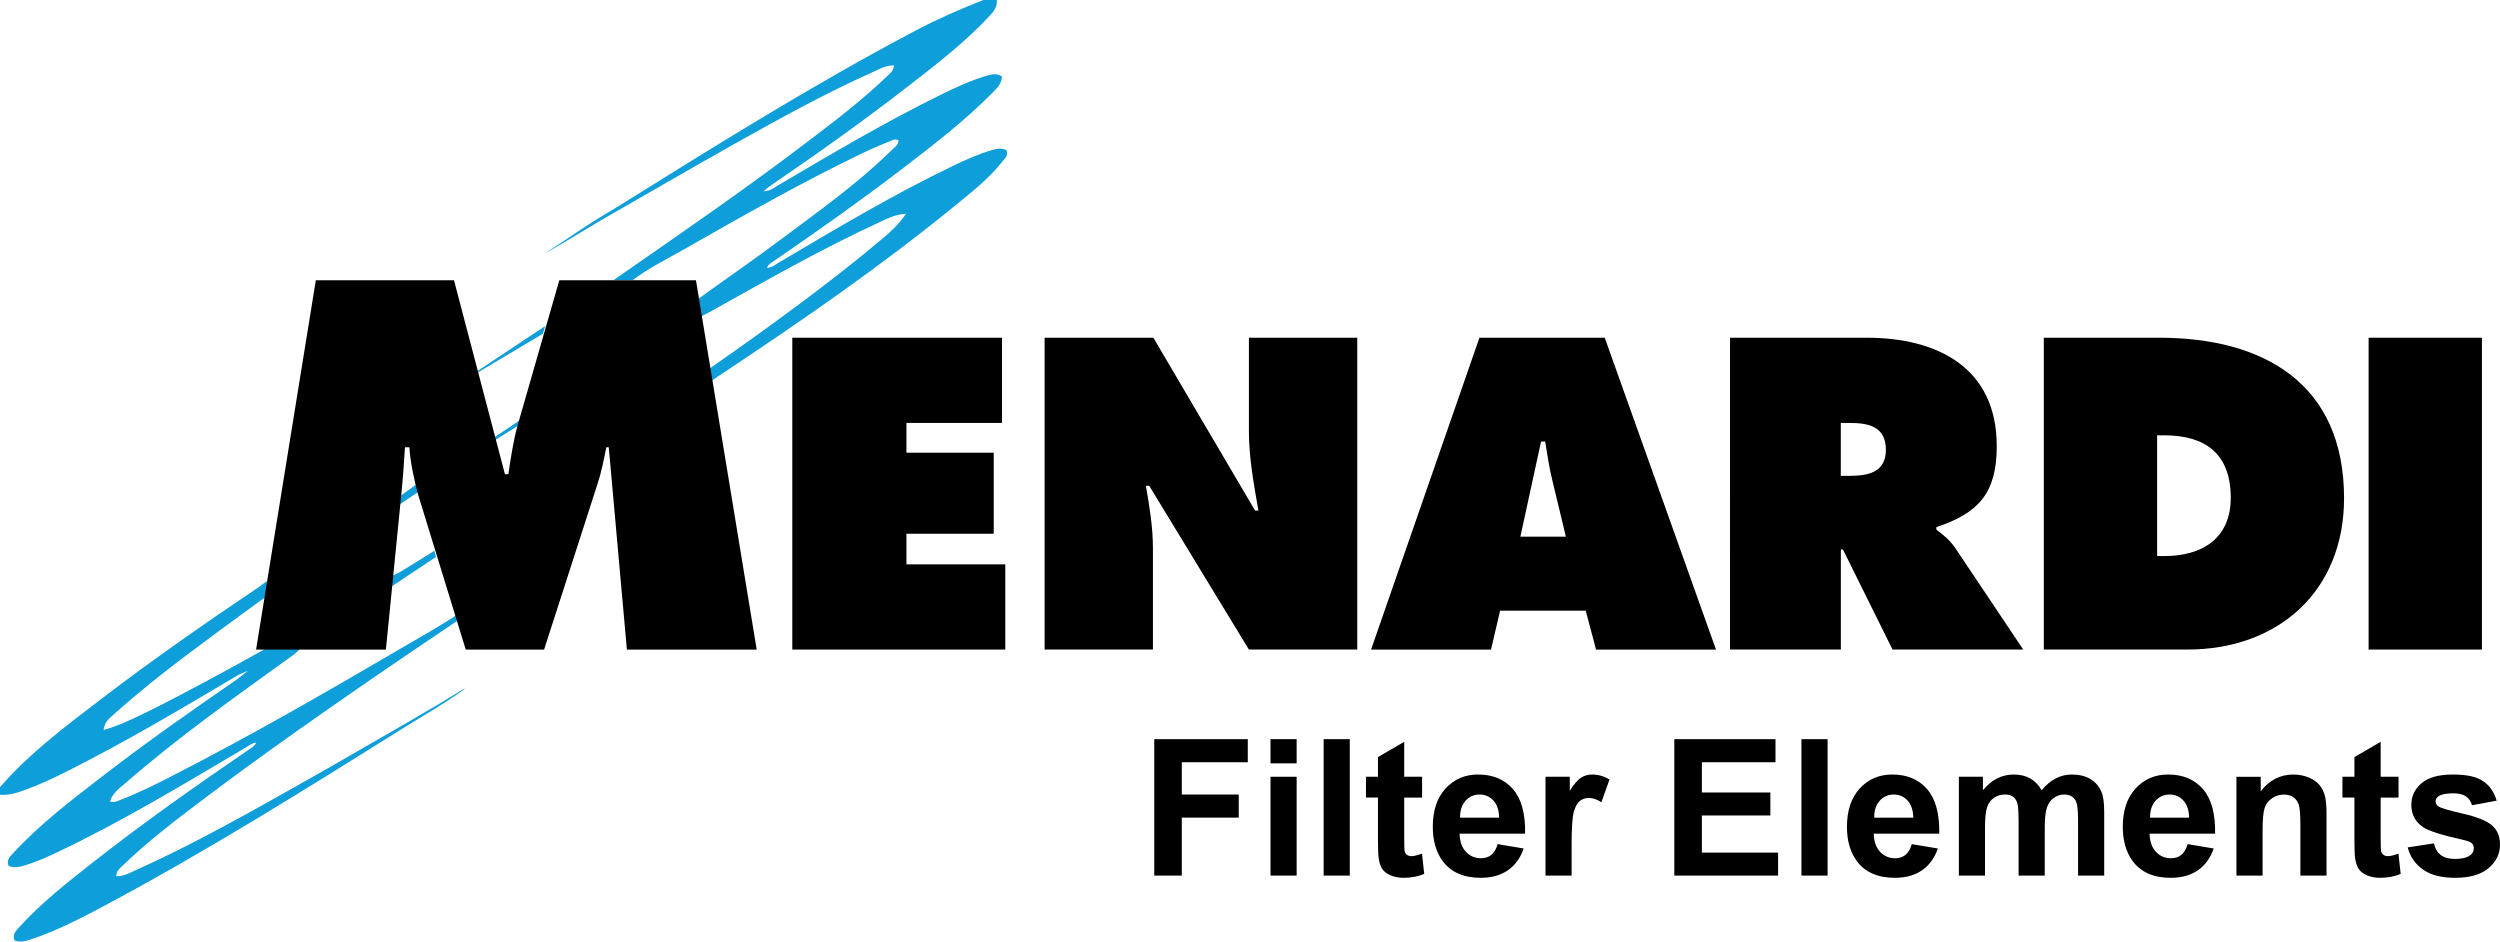
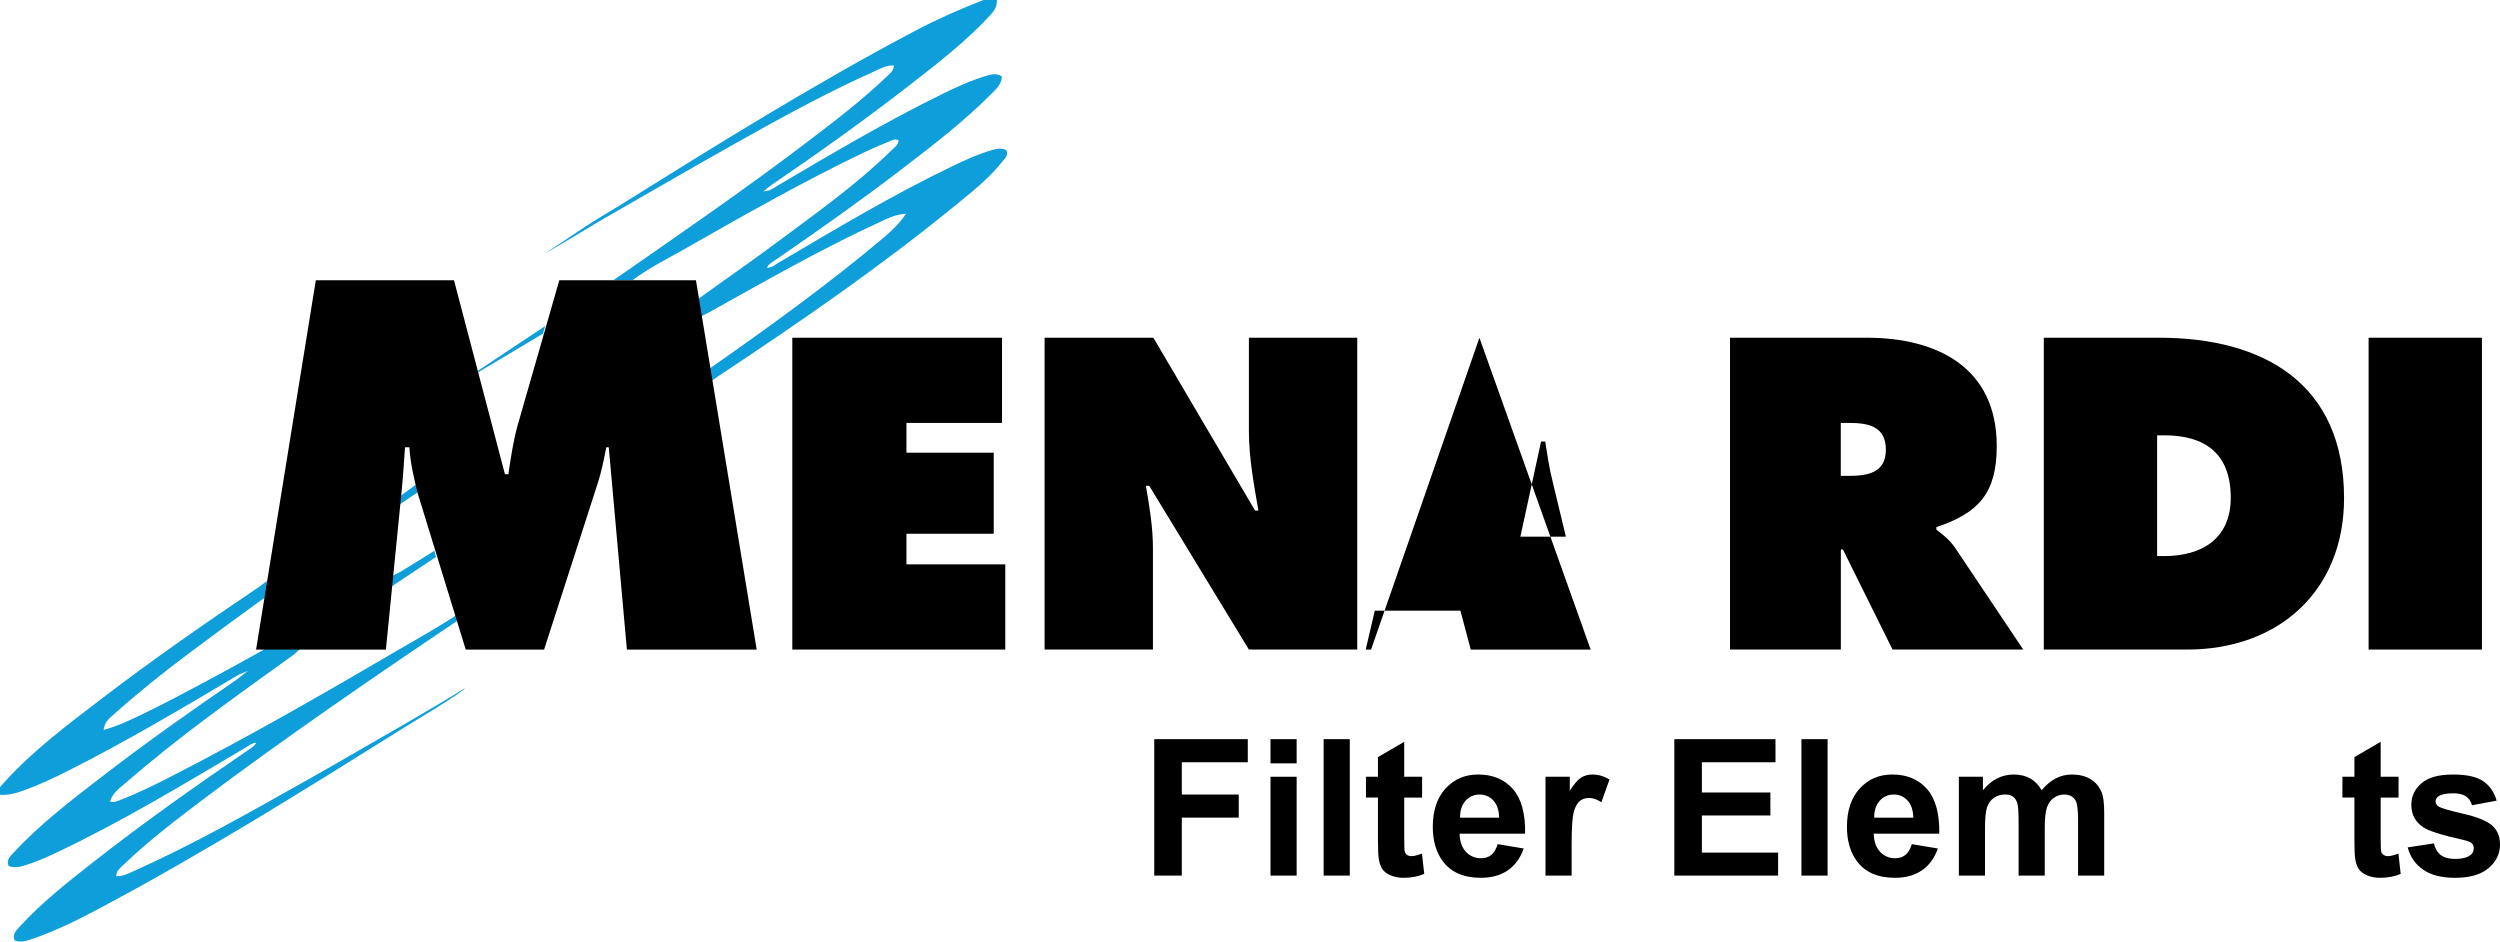
<svg xmlns="http://www.w3.org/2000/svg" viewBox="0 0 1311.71 494.01">
  <defs>
    <style>.d{fill:#0e9ed9;}</style>
  </defs>
  <g id="a" />
  <g id="b">
    <g id="c">
      <g>
        <g>
          <path class="d" d="M523,0c.33,3.29-1.3,5.67-3.42,7.96-12.84,13.88-27.73,25.39-42.6,36.92-23.42,18.16-47.52,35.41-72.04,52.06-1.21,.82-2.31,1.79-4.43,3.46,3.77-.15,5.57-1.88,7.5-3.02,28.25-16.68,56.49-33.36,85.96-47.85,7.78-3.82,15.64-7.44,23.98-9.87,2.56-.75,5.13-1.26,7.75,.45-.19,4.17-3.04,6.62-5.55,9.14-14.47,14.57-30.73,27.03-46.98,39.48-21.8,16.71-44.26,32.52-66.91,48.06-1.32,.91-2.91,1.59-3.84,3.75,2.74-.16,4.46-1.77,6.31-2.86,30.12-17.77,60.13-35.72,91.71-50.85,6.46-3.09,12.98-6.06,19.89-8.05,2.58-.74,5.14-1.35,7.71,.01,1.21,2.61-.65,4.13-1.93,5.76-6.94,8.88-15.76,15.8-24.38,22.84-39.61,32.39-81.7,61.37-124.3,89.63-1.1,.73-12.28,8.31-13.44,8.96-1.22-1.87,6.07-8.96,6-11,30.97-21.57,64.55-45.73,93.4-70.1,4.14-3.5,8.27-7.24,12-12.74-5.79,.4-9.61,2.45-13.46,4.22-30.87,14.16-60.29,31.07-89.94,47.55-2.18,1.21-12.05,5.69-12.01,8.07-.9-5.06-3.1-5.94-4-11,1.91,2.63,13.58-6.47,15.12-7.58,12.58-9.01,25.3-17.83,37.69-27.09,20.24-15.13,40.95-29.71,59.04-47.53,1.46-1.44,3.52-2.59,3.63-5.2-1.98-.98-3.68,.16-5.25,.79-4.63,1.86-9.22,3.83-13.72,6-31.96,15.4-62.79,32.89-93.58,50.44-9.07,5.17-18.49,9.8-26.88,16.12-3.36,0-6.72,0-10.07,.01,34.16-23.74,68.47-47.28,101.6-72.47,14.43-10.98,28.86-21.97,41.97-34.56,1.53-1.47,3.36-2.81,3.49-5.56-3.86-.25-7.05,1.65-10.26,3.09-25.11,11.21-49.18,24.46-73.13,37.91-23.52,13.2-46.81,26.8-70.23,40.18-1.71,.98-27.6,16.65-29.41,17.45l21-14c6-4,12.48-7.66,17.37-10.71,51.19-31.95,102.38-63.89,155.78-92.1,11.62-6.14,23.63-11.39,35.85-16.18h7Z" />
          <path class="d" d="M164,336c-2.52,0-7.77,5.96-9.95,7.53-30.08,21.7-60.41,43.09-88.41,67.51-3.02,2.63-6.57,5.06-7.92,9.49,2.38,.78,4.16-.35,5.95-1.04,9.18-3.53,17.96-7.94,26.7-12.41,40.33-20.63,79.58-43.21,118.64-66.1,9.87-5.79,22.98-12.97,32.98-19.97,.53,1.43,1.47,.57,2,2-2.07-.38,1.5-1,0,0-43.39,29.08-95.57,64.82-137.26,96.31-14.59,11.02-29.16,22.1-42.35,34.84-1.51,1.45-3.39,2.77-3.35,5.56,3.5,.15,6.45-1.46,9.39-2.78,31.17-13.97,60.84-30.83,90.55-47.57,18.41-10.37,36.63-21.06,54.96-31.57,1.28-.73,8.07-4.78,8.07-4.78,4.83-2.6,20-12,20-12-1.45,2.44-28.12,18.32-30.34,19.71-53.21,33.3-106.39,66.65-161.88,96.1-11.18,5.93-22.51,11.59-34.53,15.69-3.12,1.07-6.29,2.25-9.63,.88-1.24-3.29,.87-5.17,2.63-7.11,11.37-12.5,24.6-22.89,37.82-33.29,26.7-21,54.46-40.55,82.5-59.71,1.36-.93,2.84-1.67,3.91-3.62-2.23,.11-3.58,1.36-5.04,2.23-32.96,19.5-65.72,39.37-100.42,55.74-5.42,2.56-10.92,4.92-16.7,6.62-2.62,.77-5.16,1.17-7.81,.08-1.33-3.2,.85-5.03,2.62-6.95,14.07-15.24,30.55-27.71,46.89-40.31,22.94-17.7,46.64-34.34,70.5-50.75,1.22-.84,3.69-2.99,5.47-4.32-5,2-5.21,2.28-6.59,3.1-28.92,17.18-57.87,34.29-87.93,49.44-7.73,3.9-15.59,7.54-23.76,10.45-3.81,1.35-7.65,2.29-11.72,2.01v-4c15.72-18.09,34.85-32.28,53.73-46.72,26.7-20.42,54.32-39.57,82.18-58.36,1.37-.93,2.64-2.01,3.96-3.02-.67,3.4,11.79-2.3,11.12,1.09-2.47,.3-17.21,11.25-19.05,12.59-11.01,8.03-22,16.1-32.9,24.28-13.31,9.98-26.33,20.32-38.72,31.43-2.43,2.18-5.47,4.16-5.95,8.69,7.6-2.13,14.15-5.26,20.68-8.42,19.32-9.36,46.21-24.09,64.93-34.57l24-4Z" />
          <path class="d" d="M238,203c9.96-6.54,38.11-25.41,48.07-31.95l-1.21,4.04" />
          <path class="d" d="M202,302c-.85,3.1,7.55-1.68,8.56-2.28,5.84-3.49,11.58-7.16,17.35-10.76l.85,3.26c-7.53,4.97-19.24,12.81-26.76,17.79,.1-2.42-1.12-5.67,0-8Z" />
          <polygon class="d" points="209 261 220 253 221.07 257 209 265.16 209 261" />
-           <polygon class="d" points="260 229 275 219 274 222 258 232 260 229" />
        </g>
        <g>
          <path d="M605.62,459.41v-71.58h49.07v12.11h-34.62v16.94h29.88v12.11h-29.88v30.42h-14.45Z" />
          <path d="M666.61,400.52v-12.7h13.72v12.7h-13.72Zm0,58.89v-51.86h13.72v51.86h-13.72Z" />
          <path d="M694.49,459.41v-71.58h13.72v71.58h-13.72Z" />
          <path d="M746.15,407.55v10.94h-9.38v20.9c0,4.23,.09,6.7,.27,7.4,.18,.7,.59,1.28,1.22,1.73,.63,.46,1.41,.68,2.32,.68,1.27,0,3.11-.44,5.52-1.32l1.17,10.64c-3.19,1.37-6.8,2.05-10.84,2.05-2.47,0-4.7-.42-6.69-1.25-1.99-.83-3.44-1.9-4.37-3.22s-1.57-3.1-1.93-5.35c-.29-1.59-.44-4.82-.44-9.67v-22.61h-6.3v-10.94h6.3v-10.3l13.77-8.01v18.31h9.38Z" />
          <path d="M785.8,442.9l13.67,2.29c-1.76,5.01-4.53,8.83-8.33,11.45-3.79,2.62-8.54,3.93-14.23,3.93-9.02,0-15.69-2.95-20.02-8.84-3.42-4.72-5.13-10.68-5.13-17.87,0-8.59,2.25-15.32,6.74-20.19,4.49-4.87,10.17-7.3,17.04-7.3,7.71,0,13.8,2.55,18.26,7.64,4.46,5.09,6.59,12.9,6.4,23.41h-34.38c.1,4.07,1.2,7.24,3.32,9.5,2.12,2.26,4.75,3.39,7.91,3.39,2.15,0,3.96-.59,5.42-1.76s2.57-3.06,3.32-5.66Zm.78-13.87c-.1-3.97-1.12-6.99-3.08-9.06-1.95-2.07-4.33-3.1-7.13-3.1-3,0-5.47,1.09-7.42,3.27-1.95,2.18-2.91,5.14-2.88,8.89h20.51Z" />
          <path d="M824.62,459.41h-13.72v-51.86h12.74v7.37c2.18-3.48,4.14-5.78,5.88-6.88,1.74-1.11,3.72-1.66,5.93-1.66,3.12,0,6.14,.86,9.03,2.59l-4.25,11.96c-2.31-1.5-4.46-2.25-6.45-2.25s-3.55,.53-4.88,1.59c-1.33,1.06-2.38,2.97-3.15,5.74-.77,2.77-1.15,8.56-1.15,17.38v16.02Z" />
          <path d="M878.49,459.41v-71.58h53.08v12.11h-38.62v15.87h35.94v12.06h-35.94v19.48h39.99v12.06h-54.44Z" />
          <path d="M945.19,459.41v-71.58h13.72v71.58h-13.72Z" />
          <path d="M1003.1,442.9l13.67,2.29c-1.76,5.01-4.53,8.83-8.33,11.45-3.79,2.62-8.54,3.93-14.23,3.93-9.02,0-15.69-2.95-20.02-8.84-3.42-4.72-5.13-10.68-5.13-17.87,0-8.59,2.25-15.32,6.74-20.19,4.49-4.87,10.17-7.3,17.04-7.3,7.71,0,13.8,2.55,18.26,7.64,4.46,5.09,6.59,12.9,6.4,23.41h-34.38c.1,4.07,1.2,7.24,3.32,9.5,2.12,2.26,4.75,3.39,7.91,3.39,2.15,0,3.96-.59,5.42-1.76s2.57-3.06,3.32-5.66Zm.78-13.87c-.1-3.97-1.12-6.99-3.08-9.06-1.95-2.07-4.33-3.1-7.13-3.1-3,0-5.47,1.09-7.42,3.27-1.95,2.18-2.91,5.14-2.88,8.89h20.51Z" />
          <path d="M1027.76,407.55h12.65v7.08c4.52-5.5,9.91-8.25,16.16-8.25,3.32,0,6.2,.68,8.64,2.05s4.44,3.43,6.01,6.2c2.28-2.77,4.74-4.83,7.37-6.2s5.45-2.05,8.45-2.05c3.81,0,7.03,.77,9.67,2.32,2.64,1.55,4.61,3.82,5.91,6.81,.94,2.21,1.42,5.79,1.42,10.74v33.15h-13.72v-29.64c0-5.14-.47-8.46-1.42-9.96-1.27-1.95-3.22-2.93-5.86-2.93-1.92,0-3.73,.59-5.42,1.76-1.69,1.17-2.91,2.89-3.66,5.15-.75,2.26-1.12,5.83-1.12,10.72v24.9h-13.72v-28.42c0-5.04-.24-8.3-.73-9.77s-1.25-2.55-2.27-3.27c-1.03-.72-2.42-1.07-4.17-1.07-2.12,0-4.02,.57-5.71,1.71-1.69,1.14-2.91,2.78-3.64,4.93s-1.1,5.71-1.1,10.69v25.2h-13.72v-51.86Z" />
-           <path d="M1147.83,442.9l13.67,2.29c-1.76,5.01-4.53,8.83-8.33,11.45-3.79,2.62-8.54,3.93-14.23,3.93-9.02,0-15.69-2.95-20.02-8.84-3.42-4.72-5.13-10.68-5.13-17.87,0-8.59,2.25-15.32,6.74-20.19,4.49-4.87,10.17-7.3,17.04-7.3,7.71,0,13.8,2.55,18.26,7.64,4.46,5.09,6.59,12.9,6.4,23.41h-34.38c.1,4.07,1.2,7.24,3.32,9.5,2.12,2.26,4.75,3.39,7.91,3.39,2.15,0,3.96-.59,5.42-1.76s2.57-3.06,3.32-5.66Zm.78-13.87c-.1-3.97-1.12-6.99-3.08-9.06-1.95-2.07-4.33-3.1-7.13-3.1-3,0-5.47,1.09-7.42,3.27-1.95,2.18-2.91,5.14-2.88,8.89h20.51Z" />
-           <path d="M1220.69,459.41h-13.72v-26.46c0-5.6-.29-9.22-.88-10.86-.59-1.64-1.54-2.92-2.86-3.83-1.32-.91-2.91-1.37-4.76-1.37-2.38,0-4.51,.65-6.4,1.95-1.89,1.3-3.18,3.03-3.88,5.18-.7,2.15-1.05,6.12-1.05,11.91v23.49h-13.72v-51.86h12.74v7.62c4.52-5.86,10.22-8.79,17.09-8.79,3.03,0,5.79,.55,8.3,1.64,2.51,1.09,4.4,2.48,5.69,4.17,1.29,1.69,2.18,3.61,2.69,5.76,.5,2.15,.76,5.22,.76,9.23v32.23Z" />
          <path d="M1258.48,407.55v10.94h-9.38v20.9c0,4.23,.09,6.7,.27,7.4,.18,.7,.59,1.28,1.22,1.73,.63,.46,1.41,.68,2.32,.68,1.27,0,3.11-.44,5.52-1.32l1.17,10.64c-3.19,1.37-6.8,2.05-10.84,2.05-2.47,0-4.7-.42-6.69-1.25-1.99-.83-3.44-1.9-4.37-3.22s-1.57-3.1-1.93-5.35c-.29-1.59-.44-4.82-.44-9.67v-22.61h-6.3v-10.94h6.3v-10.3l13.77-8.01v18.31h9.38Z" />
          <path d="M1263.27,444.61l13.77-2.1c.59,2.67,1.77,4.7,3.56,6.08,1.79,1.38,4.3,2.08,7.52,2.08,3.55,0,6.22-.65,8.01-1.95,1.2-.91,1.81-2.13,1.81-3.66,0-1.04-.33-1.9-.98-2.59-.68-.65-2.21-1.25-4.59-1.81-11.07-2.44-18.08-4.67-21.04-6.69-4.1-2.8-6.15-6.69-6.15-11.67,0-4.49,1.77-8.27,5.32-11.33,3.55-3.06,9.05-4.59,16.5-4.59s12.37,1.16,15.82,3.47c3.45,2.31,5.83,5.73,7.13,10.25l-12.94,2.39c-.55-2.02-1.6-3.56-3.15-4.64-1.55-1.07-3.75-1.61-6.62-1.61-3.61,0-6.2,.5-7.76,1.51-1.04,.72-1.56,1.64-1.56,2.78,0,.98,.46,1.81,1.37,2.49,1.24,.91,5.51,2.2,12.82,3.86,7.31,1.66,12.41,3.7,15.31,6.1,2.86,2.44,4.3,5.84,4.3,10.21,0,4.75-1.99,8.84-5.96,12.26-3.97,3.42-9.85,5.13-17.63,5.13-7.06,0-12.66-1.43-16.77-4.3-4.12-2.86-6.81-6.75-8.08-11.67Z" />
        </g>
        <g>
          <path d="M165.72,147.04h72.48l26.73,101.77h1.8c1.28-8.48,2.57-17.48,4.88-25.7l21.85-76.07h71.7l31.87,193.78h-68.11l-9.51-106.14h-1.29c-1.28,6.42-2.57,13.11-4.63,19.27l-28.01,86.87h-41.12l-25.19-81.98c-2.06-8.22-3.85-15.93-4.37-24.16h-2.31c-.51,7.71-1.03,15.68-1.8,23.39l-8.22,82.75h-68.11l31.35-193.78Z" />
          <path d="M415.71,177.2h110.02v44.7h-50.13v15.62h45.79v42.53h-45.79v16.06h51.86v44.7h-111.75V177.2Z" />
          <path d="M548.08,177.2h57.07l53.38,90.7h1.74c-2.39-13.67-4.99-27.77-4.99-41.66v-49.04h56.85v163.61h-56.85l-52.3-85.93h-1.74c1.95,11.28,3.69,21.92,3.69,32.77v53.16h-56.85V177.2Z" />
-           <path d="M782.31,340.82h-62.93l56.85-163.61h65.75l58.37,163.61h-62.93l-5.42-20.4h-44.92l-4.77,20.4Zm39.28-59.24l-6.94-28.86c-1.74-6.94-2.82-14.1-3.91-21.05h-2.17l-10.85,49.91h23.87Z" />
+           <path d="M782.31,340.82h-62.93l56.85-163.61l58.37,163.61h-62.93l-5.42-20.4h-44.92l-4.77,20.4Zm39.28-59.24l-6.94-28.86c-1.74-6.94-2.82-14.1-3.91-21.05h-2.17l-10.85,49.91h23.87Z" />
          <path d="M907.69,177.2h71.83c36.89,0,68.14,15.62,68.14,56.85,0,24.74-9.55,35.15-31.68,42.53v1.3c3.04,2.39,6.73,4.99,9.98,9.76l35.59,53.16h-68.57l-26.04-52.51h-1.08v52.51h-58.15V177.2Zm58.15,72.48h4.12c9.76,0,19.53-1.52,19.53-13.67s-8.9-14.1-19.1-14.1h-4.56v27.78Z" />
          <path d="M1072.35,177.2h60.54c54.9,0,97,24.09,97,84.19,0,48.61-34.29,79.42-82.24,79.42h-75.3V177.2Zm59.46,114.57h3.69c19.75,0,34.94-9.11,34.94-30.6,0-23-13.24-32.77-34.94-32.77h-3.69v63.36Z" />
          <path d="M1242.77,177.2h59.46v163.61h-59.46V177.2Z" />
        </g>
      </g>
    </g>
  </g>
</svg>